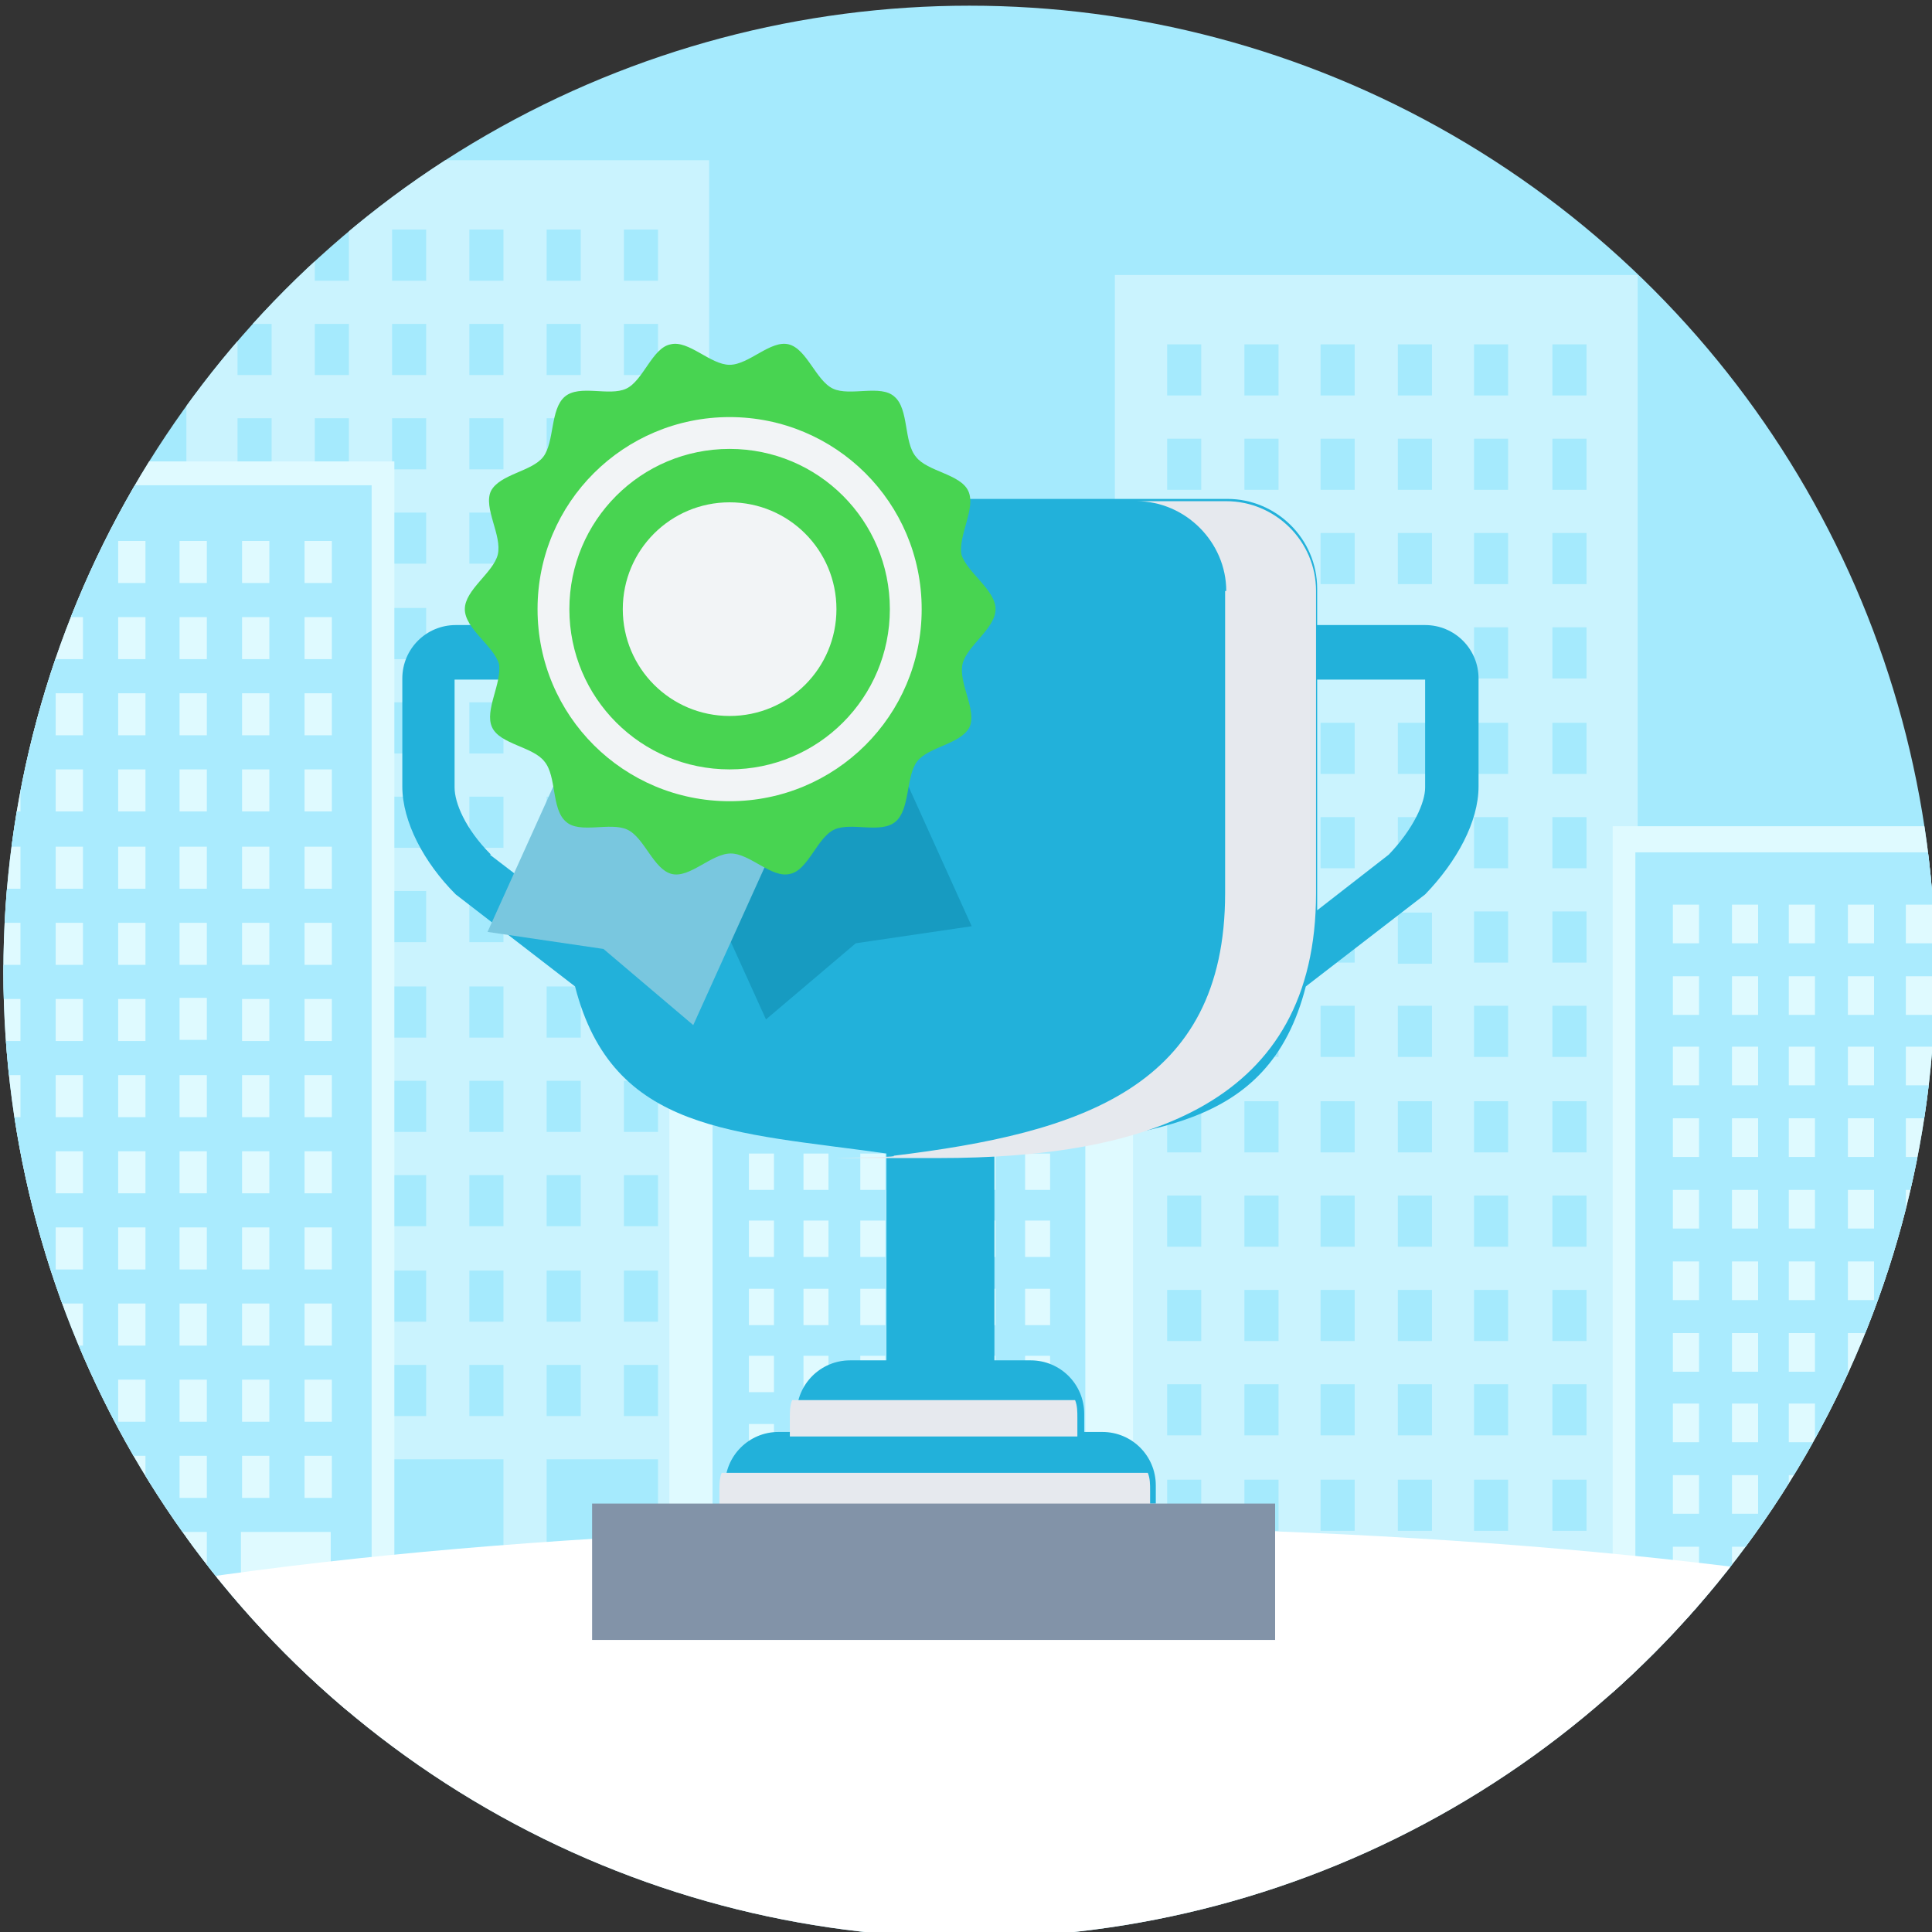
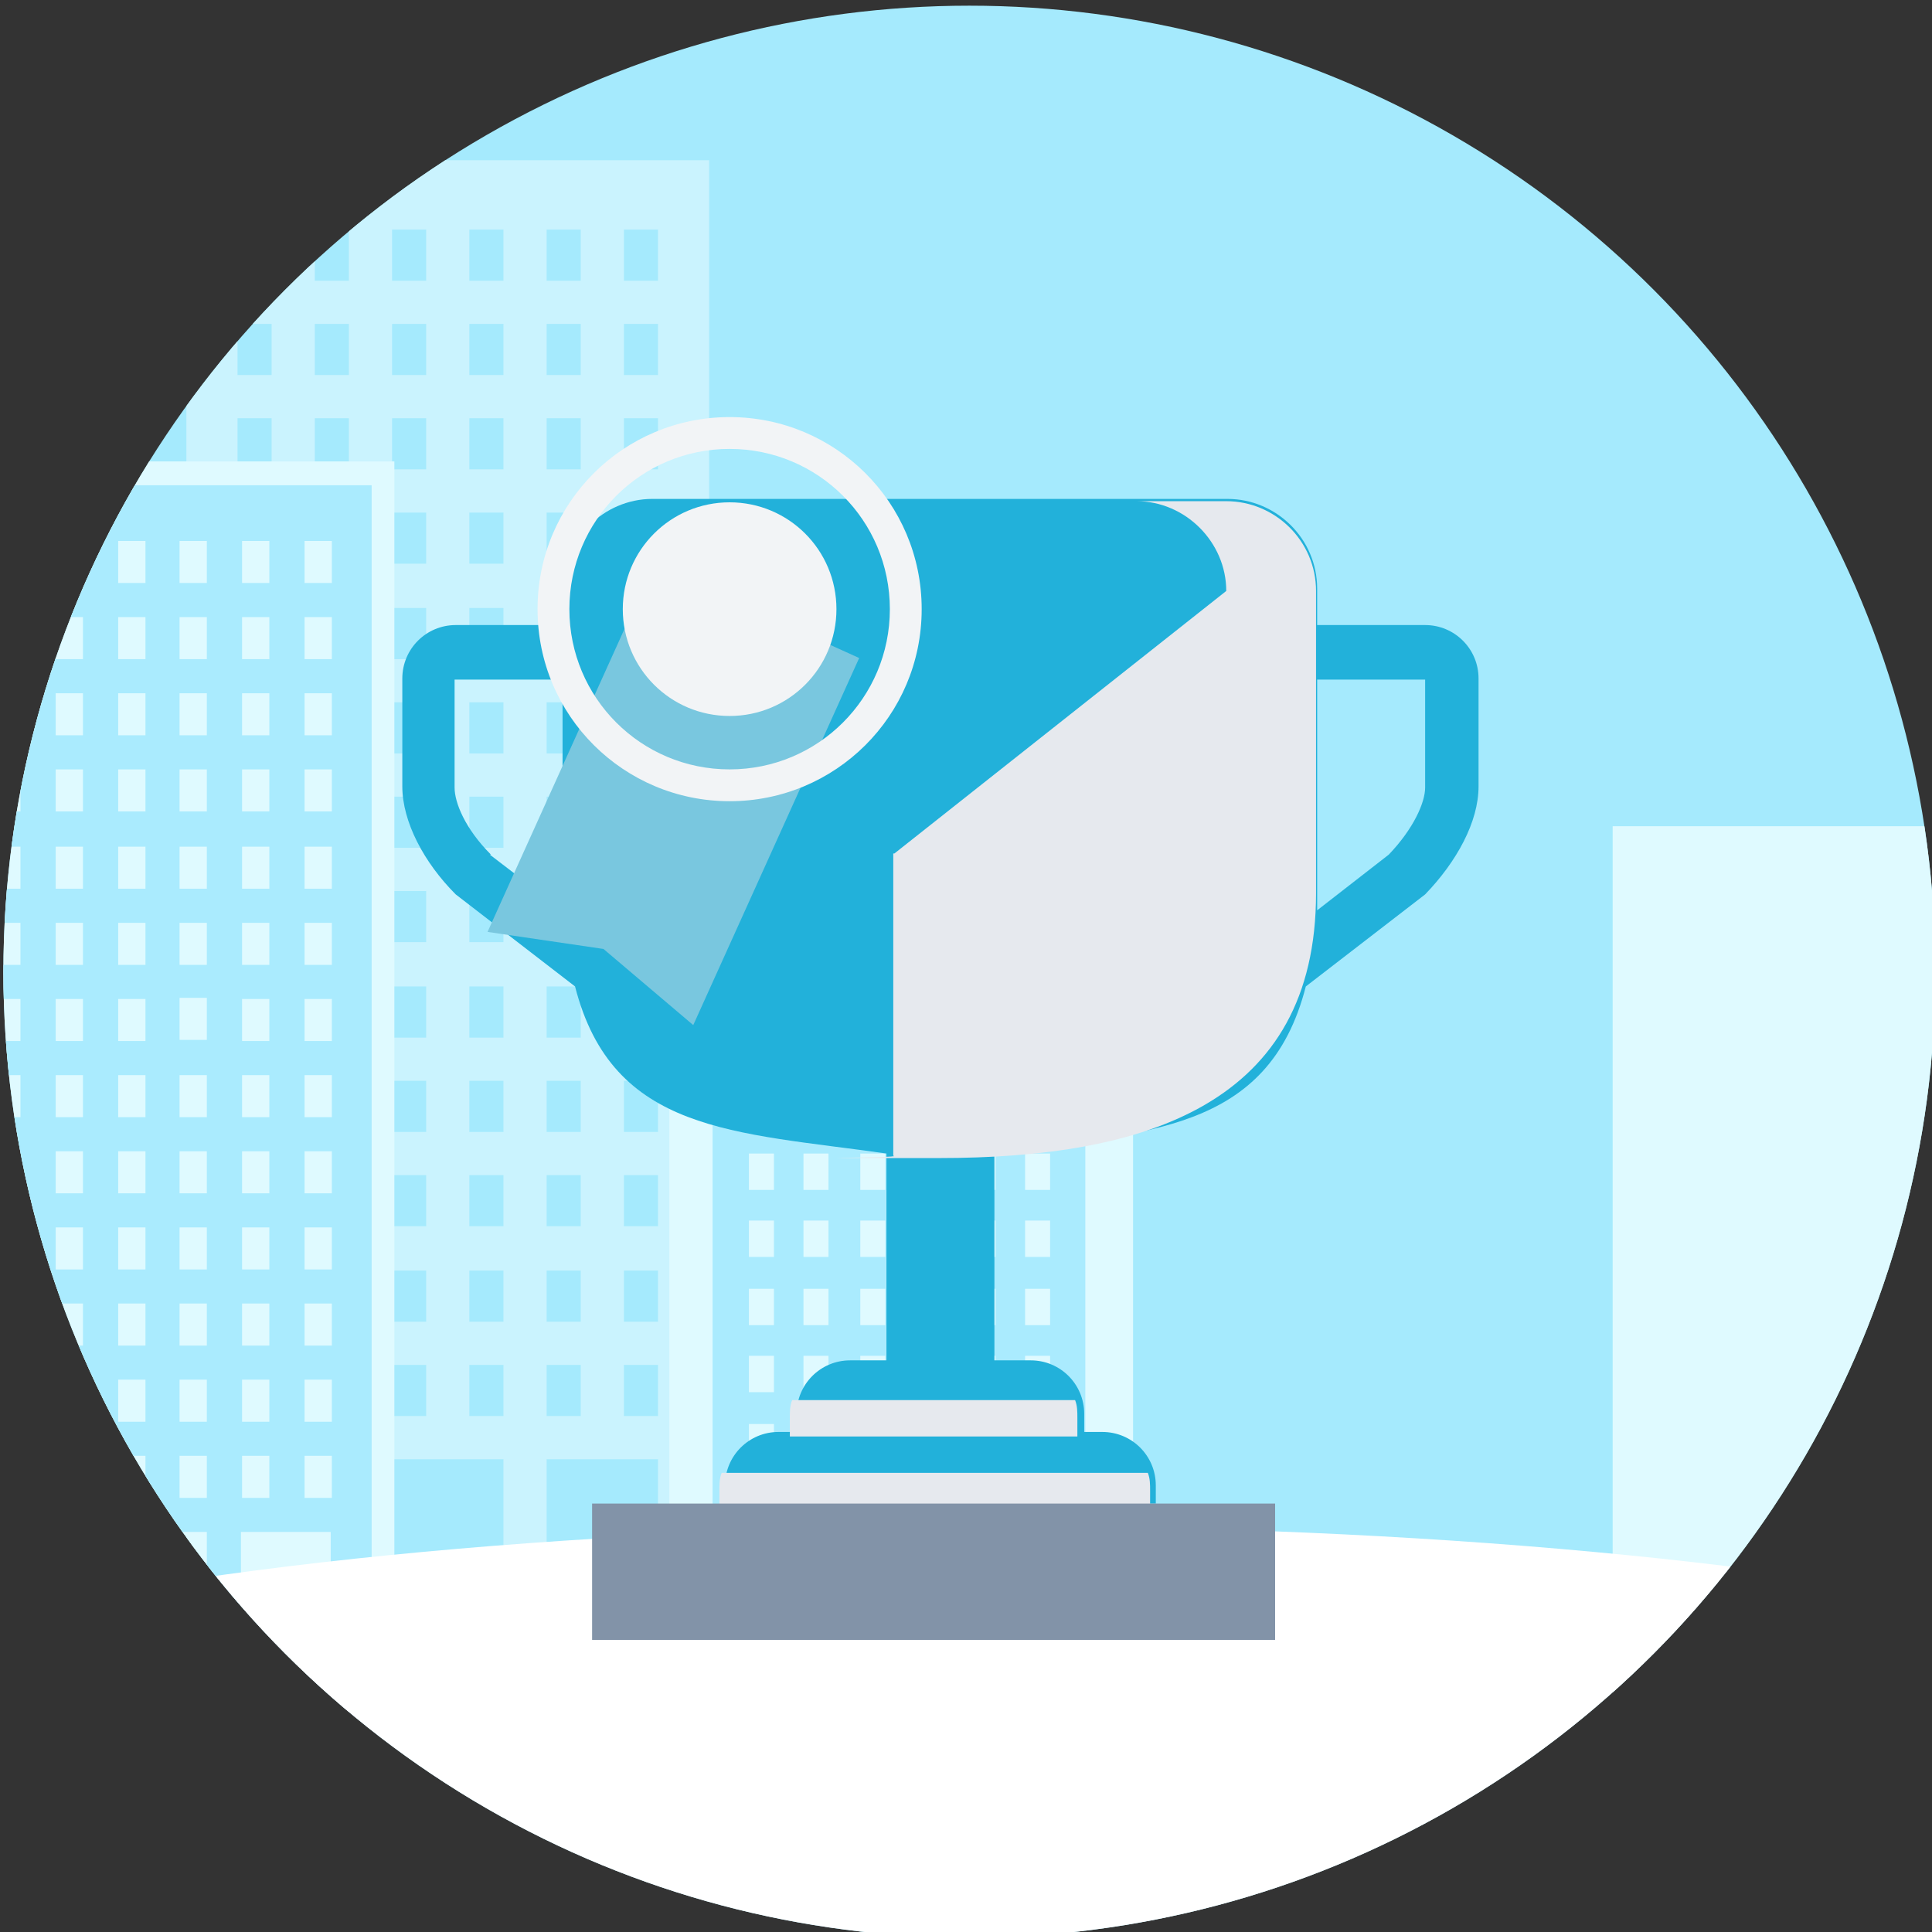
<svg xmlns="http://www.w3.org/2000/svg" viewBox="0 0 170 170">
  <rect x="0" y="0" width="170" height="170" fill="#333333" stroke="none" />
  <defs>
    <style>
      .cls-1 {
        fill: #a5eafd;
      }

      .cls-2 {
        fill: #22b1da;
      }

      .cls-2, .cls-3, .cls-4, .cls-5, .cls-6, .cls-7, .cls-8, .cls-9, .cls-10, .cls-11 {
        fill-rule: evenodd;
      }

      .cls-3 {
        fill: #dffaff;
      }

      .cls-4 {
        fill: #fff;
      }

      .cls-5 {
        fill: #e6e9ee;
        mix-blend-mode: multiply;
      }

      .cls-5, .cls-12 {
        isolation: isolate;
      }

      .cls-6 {
        fill: #179bc1;
      }

      .cls-13 {
        fill: none;
      }

      .cls-7 {
        fill: #f2f4f6;
      }

      .cls-8 {
        fill: #aaebfe;
      }

      .cls-9 {
        fill: #48d451;
      }

      .cls-14 {
        fill: #8293a8;
      }

      .cls-10 {
        fill: #caf3fe;
      }

      .cls-11 {
        fill: #79c7df;
      }

      .cls-15 {
        clip-path: url(#clippath);
      }
    </style>
    <clipPath id="clippath">
      <circle id="brightBlueCircle-2" data-name="brightBlueCircle" class="cls-13" cx="85.3" cy="85.5" r="85" />
    </clipPath>
  </defs>
  <g class="cls-12">
    <g id="Layer_1">
      <g id="Illustration_x2F_Languages">
        <g id="Graphic-_x2F_-languages">
          <circle id="brightBlueCircle" class="cls-1" cx="85.3" cy="85.5" r="85" />
        </g>
      </g>
      <g class="cls-15">
        <g id="Symbols-2">
          <g id="Illustration_x2F_Win-More-Business">
            <g id="Graphics-_x2F_-win">
              <g id="bcg">
                <g id="buildings">
                  <g>
-                     <path id="Fill-1" class="cls-10" d="M141.1,145.3v-8.3h0v8.3h0ZM127.6,145.3h0v-8.3h0v8.3ZM109.5,130.2h3v4.5h-3v-4.5ZM109.5,121.8h3v4.5h-3v-4.5ZM109.5,113.5h3v4.5h-3v-4.5ZM109.5,105.2h3v4.5h-3v-4.5ZM109.5,96.9h3v4.5h-3v-4.5ZM109.5,88.5h3v4.5h-3v-4.5ZM109.5,80.2h3v4.5h-3v-4.5ZM109.5,71.9h3v4.5h-3v-4.5ZM109.5,63.6h3v4.5h-3v-4.5ZM109.5,55.2h3v4.5h-3v-4.5ZM109.5,46.9h3v4.5h-3v-4.5ZM109.5,38.6h3v4.5h-3v-4.5ZM109.5,30.3h3v4.5h-3v-4.5ZM102.7,130.2h3v4.5h-3v-4.5ZM102.7,121.8h3v4.5h-3v-4.5ZM102.7,113.5h3v4.5h-3v-4.5ZM102.7,105.2h3v4.5h-3v-4.5ZM102.7,96.9h3v4.5h-3v-4.5ZM102.7,88.5h3v4.5h-3v-4.5ZM102.7,80.2h3v4.5h-3v-4.5ZM102.7,71.9h3v4.5h-3v-4.5ZM102.7,63.6h3v4.5h-3v-4.5ZM102.7,55.2h3v4.5h-3v-4.5ZM102.7,46.9h3v4.5h-3v-4.5ZM102.7,38.6h3v4.5h-3v-4.5ZM102.7,30.3h3v4.5h-3v-4.5ZM116.2,130.2h3v4.5h-3v-4.5ZM116.2,121.8h3v4.5h-3v-4.5ZM116.2,113.5h3v4.5h-3v-4.5ZM116.2,105.2h3v4.5h-3v-4.5ZM116.2,96.9h3v4.5h-3v-4.5ZM116.2,88.5h3v4.5h-3v-4.5ZM116.2,80.2h3v4.5h-3v-4.5ZM116.2,71.9h3v4.5h-3v-4.5ZM116.2,63.6h3v4.5h-3v-4.5ZM116.2,55.2h3v4.5h-3v-4.5ZM116.2,46.9h3v4.5h-3v-4.5ZM116.2,38.6h3v4.5h-3v-4.5ZM116.2,30.3h3v4.5h-3v-4.5ZM121.5,136.2h0v-7.6h0v7.6ZM121.5,127.9h0v-7.6h0v7.6ZM121.5,119.6h0v-7.6h0v7.6ZM121.5,111.2h0v-7.6h0v7.6ZM121.5,94.6h0v-7.6h0v7.6ZM121.5,77.9h0v-7.6h0v7.6ZM121.5,69.6h0v-7.6h0v7.6ZM121.5,61.3h0v-7.6h0v7.6ZM121.5,53h0v-7.6h0v7.6ZM121.5,44.6h0v-7.6h0v7.6ZM123,130.2h3v4.5h-3v-4.5ZM123,121.8h3v4.5h-3v-4.5ZM123,113.5h3v4.5h-3v-4.5ZM123,105.2h3v4.5h-3v-4.5ZM123,101.4v-4.5h3v4.5h-3ZM127.6,102.9h0v-7.6h0v7.6ZM123,88.5h3v4.5h-3v-4.5ZM123,84.8v-4.5h3v4.5h-3ZM127.6,86.3h0v-7.6h0v7.6ZM123,71.9h3v4.5h-3v-4.5ZM123,63.6h3v4.5h-3v-4.5ZM123,55.2h3v4.5h-3v-4.5ZM123,46.9h3v4.5h-3v-4.5ZM123,38.6h3v4.5h-3v-4.5ZM123,30.3h3v4.5h-3v-4.5ZM127.6,36.3h0v-7.6h0v7.6ZM129.7,130.2h3v4.5h-3v-4.5ZM129.7,121.8h3v4.5h-3v-4.5ZM129.7,113.5h3v4.5h-3v-4.5ZM129.7,105.2h3v4.5h-3v-4.5ZM129.7,96.9h3v4.5h-3v-4.5ZM129.7,88.5h3v4.5h-3v-4.5ZM129.7,80.2h3v4.5h-3v-4.5ZM129.7,71.9h3v4.5h-3v-4.5ZM129.7,63.6h3v4.5h-3v-4.5ZM129.7,55.2h3v4.5h-3v-4.5ZM129.7,46.9h3v4.5h-3v-4.5ZM129.7,38.6h3v4.5h-3v-4.5ZM129.7,30.3h3v4.5h-3v-4.5ZM136.6,30.3h3v4.5h-3v-4.5ZM136.6,38.6h3v4.5h-3v-4.5ZM136.6,46.9h3v4.5h-3v-4.5ZM136.6,55.2h3v4.5h-3v-4.5ZM136.6,63.6h3v4.5h-3v-4.5ZM136.6,71.9h3v4.5h-3v-4.5ZM136.6,80.2h3v4.5h-3v-4.5ZM136.6,88.5h3v4.5h-3v-4.5ZM136.6,96.9h3v4.5h-3v-4.5ZM136.6,105.2h3v4.5h-3v-4.5ZM136.6,113.5h3v4.5h-3v-4.5ZM136.6,121.8h3v4.5h-3v-4.5ZM136.6,130.2h3v4.5h-3v-4.5ZM98.1,24.2v124.9h4.5v-10.6h9.8v10.6h3.8v-10.6h9.8v10.6h3.8v-10.6h9.8v10.6h4.5v-3.8h0V24.2h-46Z" />
                    <path id="Fill-2" class="cls-10" d="M16.4,14.1v124.9h4.5v-10.6h9.8v10.6h3.8v-10.6h9.8v10.6h3.8v-10.6h9.8v10.6h4.5V14.1H16.4ZM45.8,18.6v7.6-7.6ZM54.9,20.2h3v4.5h-3v-4.5ZM48.1,20.2h3v4.5h-3v-4.5ZM41.3,20.2h3v4.5h-3v-4.5ZM34.5,20.2h3v4.5h-3v-4.5ZM27.7,20.2h3v4.5h-3v-4.5ZM20.9,20.2h3v4.5h-3v-4.5ZM39.8,27v7.6s0-7.6,0-7.6ZM54.9,28.5h3v4.5h-3v-4.5ZM48.1,28.5h3v4.5h-3v-4.5ZM41.3,28.5h3v4.5h-3v-4.5ZM34.5,28.5h3v4.5h-3v-4.5ZM27.7,28.5h3v4.5h-3v-4.5ZM20.9,28.5h3v4.5h-3v-4.5ZM39.8,35.3v7.6-7.6ZM54.9,36.8h3v4.5h-3v-4.5ZM48.1,36.8h3v4.5h-3v-4.5ZM41.3,36.8h3v4.5h-3v-4.5ZM34.5,36.8h3v4.5h-3v-4.5ZM27.7,36.8h3v4.5h-3v-4.5ZM20.9,36.8h3v4.5h-3v-4.5ZM39.8,43.6v7.6-7.6ZM27.7,45.1h3v4.5h-3v-4.5ZM54.9,45.1h3v4.5h-3v-4.5ZM48.1,45.1h3v4.5h-3v-4.5ZM41.3,45.1h3v4.5h-3v-4.5ZM34.5,45.1h3v4.5h-3v-4.5ZM20.9,45.1h3v4.5h-3v-4.5ZM39.8,52v7.6-7.6ZM27.7,53.5h3v4.5h-3v-4.5ZM54.9,53.5h3v4.5h-3v-4.5ZM48.1,53.5h3v4.5h-3v-4.5ZM41.3,53.5h3v4.5h-3v-4.5ZM34.5,53.5h3v4.5h-3v-4.5ZM20.9,53.5h3v4.5h-3v-4.5ZM39.8,60.3v7.6-7.6ZM27.7,61.8h3v4.5h-3v-4.5ZM54.9,61.8h3v4.5h-3v-4.5ZM48.1,61.8h3v4.5h-3v-4.5ZM41.3,61.8h3v4.5h-3v-4.5ZM34.5,61.8h3v4.5h-3v-4.5ZM20.9,61.8h3v4.5h-3v-4.5ZM45.8,68.6v7.6-7.6ZM41.3,70.1h3v4.5h-3v-4.5ZM27.7,70.1h3v4.5h-3v-4.5ZM54.9,70.1h3v4.5h-3v-4.5ZM48.1,70.1h3v4.5h-3v-4.5ZM34.5,70.1h3v4.5h-3v-4.5ZM20.9,70.1h3v4.5h-3v-4.5ZM39.8,76.9v7.6-7.6ZM54.9,78.4h3v4.5h-3v-4.5ZM48.1,78.4h3v4.5h-3v-4.5ZM41.3,78.4h3v4.5h-3v-4.5ZM34.5,78.4h3v4.5h-3v-4.5ZM27.7,78.4h3v4.5h-3v-4.5ZM20.9,78.4h3v4.5h-3v-4.5ZM45.8,85.3v7.6-7.6ZM41.3,86.8h3v4.5h-3v-4.5ZM27.7,86.8h3v4.5h-3v-4.5ZM54.9,86.8h3v4.5h-3v-4.5ZM48.1,86.8h3v4.5h-3v-4.5ZM34.5,86.8h3v4.5h-3v-4.5ZM20.9,86.8h3v4.5h-3v-4.5ZM39.8,93.6v7.6-7.6ZM27.7,95.1h3v4.5h-3v-4.5ZM54.9,95.1h3v4.5h-3v-4.5ZM48.1,95.1h3v4.5h-3v-4.5ZM41.3,95.1h3v4.5h-3v-4.5ZM34.5,95.1h3v4.5h-3v-4.5ZM20.9,95.1h3v4.5h-3v-4.5ZM39.8,101.9v7.6-7.6ZM54.9,103.4h3v4.5h-3v-4.5ZM48.1,103.4h3v4.5h-3v-4.5ZM41.3,103.4h3v4.5h-3v-4.5ZM34.5,103.4h3v4.5h-3v-4.5ZM27.7,103.4h3v4.5h-3v-4.5ZM20.9,103.4h3v4.5h-3v-4.5ZM39.8,110.2v7.6-7.6ZM27.7,111.8h3v4.5h-3v-4.5ZM54.9,111.8h3v4.5h-3v-4.5ZM48.1,111.8h3v4.5h-3v-4.5ZM41.3,111.8h3v4.5h-3v-4.5ZM34.5,111.8h3v4.5h-3v-4.5ZM20.9,111.8h3v4.5h-3v-4.5ZM39.8,118.6v7.6-7.6ZM54.9,120.1h3v4.5h-3v-4.5ZM48.1,120.1h3v4.5h-3v-4.5ZM41.3,120.1h3v4.5h-3v-4.5ZM34.5,120.1h3v4.5h-3v-4.5ZM27.7,120.1h3v4.5h-3v-4.5ZM20.9,120.1h3v4.5h-3v-4.5ZM59.4,134.5v-7.6h0v8.3h0v-.8h0ZM45.8,126.9v8.3-8.3Z" />
                    <polygon id="Fill-3" class="cls-3" points="-12.2 150.6 34.7 150.6 34.7 40.6 -12.2 40.6 -12.2 150.6" />
                    <path id="Fill-4" class="cls-8" d="M30.4,140.3v-6.7h0v6.7h0ZM19.5,140.3h0v-6.7h0v6.7ZM4.9,128.1h2.4v3.7h-2.4v-3.7ZM4.9,121.4h2.4v3.7h-2.4v-3.7ZM4.9,114.7h2.4v3.7h-2.4v-3.7ZM4.9,108h2.4v3.7h-2.4v-3.7ZM4.9,101.3h2.4v3.7h-2.4v-3.7ZM4.9,94.6h2.4v3.7h-2.4v-3.7ZM4.9,87.9h2.4v3.7h-2.4v-3.7ZM4.9,81.2h2.4v3.7h-2.4v-3.7ZM4.9,74.5h2.4v3.7h-2.4v-3.7ZM4.9,67.7h2.4v3.7h-2.4v-3.7ZM4.9,61h2.4v3.7h-2.4s0-3.7,0-3.7ZM4.9,54.3h2.4v3.7h-2.4v-3.7ZM4.9,47.6h2.4v3.7h-2.4v-3.7ZM-.6,128.1H1.8v3.7H-.6v-3.7ZM-.6,121.4H1.8v3.7H-.6v-3.7ZM-.6,114.7H1.8v3.7H-.6v-3.7ZM-.6,108H1.8v3.7H-.6v-3.7ZM-.6,101.3H1.8v3.7H-.6v-3.7ZM-.6,94.6H1.8v3.7H-.6v-3.7ZM-.6,87.9H1.8v3.7H-.6v-3.7ZM-.6,81.2H1.8v3.7H-.6v-3.7ZM-.6,74.5H1.8v3.7H-.6v-3.7ZM-.6,67.7H1.8v3.7H-.6v-3.7ZM-.6,61H1.8v3.7H-.6s0-3.7,0-3.7ZM-.6,54.3H1.8v3.7H-.6v-3.7ZM-.6,47.6H1.8v3.7H-.6v-3.7ZM10.4,128.1h2.4v3.7h-2.4s0-3.7,0-3.7ZM10.4,121.4h2.4v3.7h-2.4s0-3.7,0-3.7ZM10.4,114.7h2.4v3.7h-2.4s0-3.7,0-3.7ZM10.4,108h2.4v3.7h-2.4s0-3.7,0-3.7ZM10.4,101.3h2.4v3.7h-2.4s0-3.7,0-3.7ZM10.4,94.6h2.4v3.7h-2.4s0-3.7,0-3.7ZM10.4,87.9h2.4v3.7h-2.4s0-3.7,0-3.7ZM10.4,81.2h2.4v3.7h-2.4s0-3.7,0-3.7ZM10.4,74.5h2.4v3.7h-2.4s0-3.7,0-3.7ZM10.4,67.7h2.4v3.7h-2.4s0-3.7,0-3.7ZM10.4,61h2.4v3.7h-2.4s0-3.7,0-3.7ZM10.4,54.3h2.4v3.7h-2.4s0-3.7,0-3.7ZM10.4,47.6h2.4v3.7h-2.4s0-3.7,0-3.7ZM14.6,133h0v-6.1h0v6.1ZM14.6,126.3h0v-6.1h0v6.1ZM14.6,119.6h0v-6.1h0v6.1ZM14.6,112.9h0v-6.1h0v6.1ZM14.6,99.5h0v-6.1h0v6.1ZM14.6,86h0v-6.1h0v6.1ZM14.6,79.3h0v-6.1h0v6.1ZM14.6,72.6h0v-6.1h0v6.1ZM14.6,65.9h0v-6.1h0v6.1ZM14.6,59.2h0v-6.1h0v6.1ZM15.8,128.1h2.4v3.7h-2.4v-3.7ZM15.8,121.4h2.4v3.7h-2.4v-3.7ZM15.8,114.7h2.4v3.7h-2.4v-3.7ZM15.8,108h2.4v3.7h-2.4v-3.7ZM15.8,105v-3.7h2.4v3.7h-2.4ZM19.5,106.2h0v-6.1h0v6.1ZM15.8,94.6h2.4v3.7h-2.4v-3.7ZM15.8,91.5v-3.7h2.4v3.7h-2.4ZM19.5,92.8h0v-6.1h0v6.1ZM15.8,81.2h2.4v3.7h-2.4v-3.7ZM15.8,74.5h2.4v3.7h-2.4v-3.7ZM15.8,67.7h2.4v3.7h-2.4v-3.7ZM15.8,61h2.4v3.7h-2.4s0-3.7,0-3.7ZM15.8,54.3h2.4v3.7h-2.4v-3.7ZM15.8,47.6h2.4v3.7h-2.4v-3.7ZM19.5,52.5h0v-6.1h0v6.1ZM21.3,128.1h2.4v3.7h-2.4v-3.7ZM21.3,121.4h2.4v3.7h-2.4v-3.7ZM21.3,114.7h2.4v3.7h-2.4v-3.7ZM21.3,108h2.4v3.7h-2.4v-3.7ZM21.3,101.3h2.4v3.7h-2.4v-3.7ZM21.3,94.6h2.4v3.7h-2.4v-3.7ZM21.3,87.9h2.4v3.7h-2.4v-3.7ZM21.3,81.2h2.4v3.7h-2.4v-3.7ZM21.3,74.5h2.4v3.7h-2.4v-3.7ZM21.3,67.7h2.4v3.7h-2.4v-3.7ZM21.3,61h2.4v3.7h-2.4s0-3.7,0-3.7ZM21.3,54.3h2.4v3.7h-2.4v-3.7ZM21.3,47.6h2.4v3.7h-2.4v-3.7ZM26.8,47.6h2.4v3.7h-2.4v-3.7ZM26.8,54.3h2.4v3.7h-2.4v-3.7ZM26.8,61h2.4v3.7h-2.4s0-3.7,0-3.7ZM26.8,67.7h2.4v3.7h-2.4v-3.7ZM26.8,74.5h2.4v3.7h-2.4v-3.7ZM26.8,81.2h2.4v3.7h-2.4v-3.7ZM26.8,87.9h2.4v3.7h-2.4v-3.7ZM26.8,94.6h2.4v3.7h-2.4v-3.7ZM26.8,101.3h2.4v3.7h-2.4v-3.7ZM26.8,108h2.4v3.7h-2.4v-3.7ZM26.8,114.7h2.4v3.7h-2.4v-3.7ZM26.8,121.4h2.4v3.7h-2.4v-3.7ZM26.8,128.1h2.4v3.7h-2.4v-3.7ZM-4.2,42.7v100.6H-.6v-8.5h7.9v8.5h3v-8.5h7.9v8.5h3v-8.5h7.9v8.5h3.6v-3h0V42.7H-4.2Z" />
                    <polygon id="Fill-5" class="cls-3" points="58.9 147.1 99.7 147.1 99.7 51.5 58.9 51.5 58.9 147.1" />
                    <path id="Fill-6" class="cls-8" d="M93.4,142.1v-6h0v6h0ZM83.7,142.1h0v-6h0v6ZM70.7,131.2h2.2v3.2h-2.2v-3.2ZM70.7,125.3h2.2v3.2h-2.2v-3.2ZM70.7,119.3h2.2v3.2h-2.2v-3.2ZM70.7,113.4h2.2v3.2h-2.2v-3.2ZM70.7,107.4h2.2v3.2h-2.2v-3.2ZM70.7,101.5h2.2v3.2h-2.2v-3.2ZM70.7,95.5h2.2v3.2h-2.2v-3.2ZM70.7,89.5h2.2v3.2h-2.2v-3.2ZM70.7,83.6h2.2v3.2h-2.2v-3.2ZM70.7,77.6h2.2v3.2h-2.2v-3.2ZM70.7,71.7h2.2v3.2h-2.2v-3.2ZM70.7,65.7h2.2v3.2h-2.2v-3.2ZM70.7,59.8h2.2v3.2h-2.2v-3.2ZM65.9,131.2h2.2v3.2h-2.2v-3.2ZM65.9,125.3h2.2v3.2h-2.2v-3.2ZM65.9,119.3h2.2v3.2h-2.2v-3.2ZM65.9,113.4h2.2v3.2h-2.2v-3.2ZM65.9,107.4h2.2v3.2h-2.2v-3.2ZM65.9,101.5h2.2v3.2h-2.2v-3.2ZM65.9,95.5h2.2v3.2h-2.2v-3.2ZM65.9,89.5h2.2v3.2h-2.2v-3.2ZM65.9,83.6h2.2v3.2h-2.2v-3.2ZM65.9,77.6h2.2v3.2h-2.2v-3.2ZM65.9,71.7h2.2v3.2h-2.2v-3.2ZM65.9,65.7h2.2v3.2h-2.2v-3.2ZM65.9,59.8h2.2v3.2h-2.2v-3.2ZM75.7,131.2h2.2v3.2h-2.2v-3.2ZM75.7,125.3h2.2v3.2h-2.2v-3.2ZM75.7,119.3h2.2v3.2h-2.2v-3.2ZM75.7,113.4h2.2v3.2h-2.2v-3.2ZM75.7,107.4h2.2v3.2h-2.2v-3.2ZM75.7,101.5h2.2v3.2h-2.2v-3.2ZM75.7,95.5h2.2v3.2h-2.2v-3.2ZM75.7,89.5h2.2v3.2h-2.2v-3.2ZM75.7,83.6h2.2v3.2h-2.2v-3.2ZM75.7,77.6h2.2v3.2h-2.2v-3.2ZM75.7,71.7h2.2v3.2h-2.2v-3.2ZM75.7,65.7h2.2v3.2h-2.2v-3.2ZM75.7,59.8h2.2v3.2h-2.2v-3.2ZM79.4,135.6h0v-5.4h0v5.4ZM79.4,129.6h0v-5.4h0v5.4ZM79.4,123.6h0v-5.4h0v5.4ZM79.4,117.7h0v-5.4h0v5.4ZM79.4,105.8h0v-5.4h0v5.4ZM79.4,93.9h0v-5.4h0v5.4ZM79.4,87.9h0v-5.4h0v5.4ZM79.4,82h0v-5.4h0v5.4ZM79.4,76h0v-5.4h0v5.4ZM79.4,70.1h0v-5.4h0v5.4ZM80.5,131.2h2.2v3.2h-2.2v-3.2ZM80.5,125.3h2.2v3.2h-2.2v-3.2ZM80.5,119.3h2.2v3.2h-2.2v-3.2ZM80.5,113.4h2.2v3.2h-2.2v-3.2ZM80.5,110.7v-3.2h2.2v3.2h-2.2ZM83.7,111.7h0v-5.4h0v5.4ZM80.5,101.5h2.2v3.2h-2.2v-3.2ZM80.5,98.7v-3.2h2.2v3.2h-2.2ZM83.7,99.8h0v-5.4h0v5.4ZM80.5,89.5h2.2v3.2h-2.2v-3.2ZM80.5,83.6h2.2v3.2h-2.2v-3.2ZM80.5,77.6h2.2v3.2h-2.2v-3.2ZM80.5,71.7h2.2v3.2h-2.2v-3.2ZM80.5,65.7h2.2v3.2h-2.2v-3.2ZM80.5,59.8h2.2v3.2h-2.2v-3.2ZM83.7,64.1h0v-5.4h0v5.4ZM85.4,131.2h2.2v3.2h-2.2v-3.2ZM85.4,125.3h2.2v3.2h-2.2v-3.2ZM85.4,119.3h2.2v3.2h-2.2v-3.2ZM85.4,113.4h2.2v3.2h-2.2v-3.2ZM85.4,107.4h2.2v3.2h-2.2v-3.2ZM85.4,101.5h2.2v3.2h-2.2v-3.2ZM85.4,95.5h2.2v3.2h-2.2v-3.2ZM85.4,89.5h2.2v3.2h-2.2v-3.2ZM85.4,83.6h2.2v3.2h-2.2v-3.2ZM85.4,77.6h2.2v3.2h-2.2v-3.2ZM85.4,71.7h2.2v3.2h-2.2v-3.2ZM85.4,65.7h2.2v3.2h-2.2v-3.2ZM85.4,59.8h2.2v3.2h-2.2v-3.2ZM90.2,59.8h2.2v3.2h-2.2v-3.2ZM90.2,65.7h2.2v3.2h-2.2v-3.2ZM90.2,71.7h2.2v3.2h-2.2v-3.2ZM90.2,77.6h2.2v3.2h-2.2v-3.2ZM90.2,83.6h2.2v3.2h-2.2v-3.2ZM90.2,89.5h2.2v3.2h-2.2v-3.2ZM90.2,95.5h2.2v3.2h-2.2v-3.2ZM90.2,101.5h2.2v3.2h-2.2v-3.2ZM90.2,107.4h2.2v3.2h-2.2v-3.2ZM90.2,113.4h2.2v3.2h-2.2v-3.2ZM90.2,119.3h2.2v3.2h-2.2v-3.2ZM90.2,125.3h2.2v3.2h-2.2v-3.2ZM90.2,131.2h2.2v3.2h-2.2v-3.2ZM62.7,55.4v89.3h3.2v-7.6h7v7.6h2.7v-7.6h7v7.6h2.7v-7.6h7v7.6h3.2v-2.7h0V55.4h-32.9.1Z" />
                    <polygon id="Fill-7" class="cls-3" points="141.9 168.4 182.9 168.4 182.9 72.7 141.9 72.7 141.9 168.4" />
-                     <path id="Fill-8" class="cls-8" d="M143.9,75v94.2h3.4v-8h7.4v8h2.8v-8h7.4v8h2.8v-8h7.4v8h3.4v-94.2h-34.7.1ZM166.1,78.4v5.7-5.7ZM172.9,79.6h2.3v3.4h-2.3v-3.4ZM167.7,79.6h2.3v3.4h-2.3v-3.4ZM162.6,79.6h2.3v3.4h-2.3v-3.4ZM157.4,79.6h2.3v3.4h-2.3v-3.4ZM152.4,79.6h2.3v3.4h-2.3v-3.4ZM147.2,79.6h2.3v3.4h-2.3v-3.4ZM161.4,90.4h0v-5.7h0v5.7ZM172.9,85.9h2.3v3.4h-2.3v-3.4ZM167.7,85.9h2.3v3.4h-2.3v-3.4ZM162.6,85.9h2.3v3.4h-2.3v-3.4ZM157.4,85.9h2.3v3.4h-2.3v-3.4ZM152.4,85.9h2.3v3.4h-2.3v-3.4ZM147.2,85.9h2.3v3.4h-2.3v-3.4ZM161.4,96.7h0v-5.7h0v5.7ZM172.9,92.1h2.3v3.4h-2.3v-3.4ZM167.7,92.1h2.3v3.4h-2.3v-3.4ZM162.6,92.1h2.3v3.4h-2.3v-3.4ZM157.4,92.1h2.3v3.4h-2.3v-3.4ZM152.4,92.1h2.3v3.4h-2.3v-3.4ZM147.2,92.1h2.3v3.4h-2.3v-3.4ZM161.4,103h0v-5.7h0v5.7ZM172.9,98.4h2.3v3.4h-2.3v-3.4ZM167.7,98.4h2.3v3.4h-2.3v-3.4ZM162.6,98.4h2.3v3.4h-2.3v-3.4ZM157.4,98.4h2.3v3.4h-2.3v-3.4ZM152.4,98.4h2.3v3.4h-2.3v-3.4ZM147.2,98.4h2.3v3.4h-2.3v-3.4ZM161.4,109.3h0v-5.7h0v5.7ZM152.4,104.7h2.3v3.4h-2.3v-3.4ZM172.9,104.7h2.3v3.4h-2.3v-3.4ZM167.7,104.7h2.3v3.4h-2.3v-3.4ZM162.6,104.7h2.3v3.4h-2.3v-3.4ZM157.4,104.7h2.3v3.4h-2.3v-3.4ZM147.2,104.7h2.3v3.4h-2.3v-3.4ZM161.4,115.5h0v-5.7h0v5.7ZM152.4,111h2.3v3.4h-2.3v-3.4ZM172.9,111h2.3v3.4h-2.3v-3.4ZM167.7,111h2.3v3.4h-2.3v-3.4ZM162.6,111h2.3v3.4h-2.3v-3.4ZM157.4,111h2.3v3.4h-2.3v-3.4ZM147.2,111h2.3v3.4h-2.3v-3.4ZM166.1,116.1v5.7-5.7ZM172.9,117.3h2.3v3.4h-2.3v-3.4ZM167.7,117.3h2.3v3.4h-2.3v-3.4ZM162.6,117.3h2.3v3.4h-2.3v-3.4ZM157.4,117.3h2.3v3.4h-2.3v-3.4ZM152.4,117.3h2.3v3.4h-2.3v-3.4ZM147.2,117.3h2.3v3.4h-2.3v-3.4ZM161.4,128.1h0v-5.7h0v5.7ZM172.9,123.5h2.3v3.4h-2.3s0-3.4,0-3.4ZM167.7,123.5h2.3v3.4h-2.3s0-3.4,0-3.4ZM162.6,123.5h2.3v3.4h-2.3s0-3.4,0-3.4ZM157.4,123.5h2.3v3.4h-2.3s0-3.4,0-3.4ZM152.4,123.5h2.3v3.4h-2.3s0-3.4,0-3.4ZM147.2,123.5h2.3v3.4h-2.3s0-3.4,0-3.4ZM166.1,128.7v5.7-5.7ZM172.9,129.8h2.3v3.4h-2.3v-3.4ZM167.7,129.8h2.3v3.4h-2.3v-3.4ZM162.6,129.8h2.3v3.4h-2.3v-3.4ZM157.4,129.8h2.3v3.4h-2.3v-3.4ZM152.4,129.8h2.3v3.4h-2.3v-3.4ZM147.2,129.8h2.3v3.4h-2.3v-3.4ZM161.4,140.7h0v-5.7h0v5.7ZM172.9,136.1h2.3v3.4h-2.3v-3.4ZM167.7,136.1h2.3v3.4h-2.3v-3.4ZM162.6,136.1h2.3v3.4h-2.3v-3.4ZM157.4,136.1h2.3v3.4h-2.3v-3.4ZM152.4,136.1h2.3v3.4h-2.3v-3.4ZM147.2,136.1h2.3v3.4h-2.3v-3.4ZM161.4,146.9h0v-5.7h0v5.7ZM172.9,142.4h2.3v3.4h-2.3v-3.4ZM167.7,142.4h2.3v3.4h-2.3v-3.4ZM162.6,142.4h2.3v3.4h-2.3v-3.4ZM157.4,142.4h2.3v3.4h-2.3v-3.4ZM152.4,142.4h2.3v3.4h-2.3v-3.4ZM147.2,142.4h2.3v3.4h-2.3v-3.4ZM161.4,153.2h0v-5.7h0v5.7ZM172.9,148.6h2.3v3.4h-2.3v-3.4ZM167.7,148.6h2.3v3.4h-2.3v-3.4ZM162.6,148.6h2.3v3.4h-2.3v-3.4ZM157.4,148.6h2.3v3.4h-2.3v-3.4ZM152.4,148.6h2.3v3.4h-2.3v-3.4ZM147.2,148.6h2.3v3.4h-2.3v-3.4ZM161.4,159.5h0v-5.7h0v5.7ZM172.9,154.9h2.3v3.4h-2.3v-3.4ZM167.7,154.9h2.3v3.4h-2.3v-3.4ZM162.6,154.9h2.3v3.4h-2.3v-3.4ZM157.4,154.9h2.3v3.4h-2.3v-3.4ZM152.4,154.9h2.3v3.4h-2.3v-3.4ZM147.2,154.9h2.3v3.4h-2.3v-3.4ZM176.2,165.8v-5.7,6.3-.6ZM166.1,160.1v6.3-6.3Z" />
                  </g>
                </g>
                <path id="Rectangle-9" class="cls-4" d="M-5.4,143.3c47.1-12,141.2-12,188.2,0v48.1H-5.4v-48.1h0Z" />
              </g>
              <g id="cup">
                <path id="Shape" class="cls-2" d="M40,55h9.5v-3.2c0-4.3,3.6-7.9,7.9-7.9h50.6c4.3,0,7.9,3.5,7.9,7.9v3.2h9.5c2.6,0,4.7,2.1,4.7,4.7v9.5c0,3.1-1.9,6.6-4.7,9.5l-10.5,8.1c-3.3,12.9-14.1,12.8-27.4,14.7v18.2h3.2c2.6,0,4.7,2.1,4.7,4.7v1.6h1.6c2.6,0,4.7,2.1,4.7,4.7v1.6h-37.9v-1.6c0-2.6,2.1-4.7,4.7-4.7h1.6v-1.6c0-2.6,2.1-4.7,4.7-4.7h3.2v-18.2c-13.4-1.9-24.1-1.8-27.4-14.7l-10.5-8.1c-2.8-2.8-4.7-6.4-4.7-9.5v-9.5c0-2.6,2.1-4.7,4.7-4.7h0ZM122.2,75.2c2.2-2.3,3.2-4.6,3.2-5.9v-9.5h-9.5v20.3l6.3-4.9h0ZM43.1,75.2l6.4,4.9v-20.3h-9.5v9.5h0c0,1.3.9,3.6,3.2,5.9h-.1Z" />
-                 <path id="Combined-Shape" class="cls-5" d="M94.6,123.2c.2.5.2,1,.2,1.6v1.6h-25.3v-1.6c0-.6,0-1.1.2-1.6h24.9ZM101,129.6c.2.5.2,1,.2,1.6v1.6h-37.9v-1.6c0-.6,0-1.1.2-1.6h37.5ZM107.9,52c0-4.3-3.6-7.9-7.9-7.9h7.9c4.3,0,7.9,3.5,7.9,7.9v26.6c0,18.5-14.9,23.3-33.2,23.3s-2.7,0-4-.2c16.5-2,29.2-6,29.2-23.1v-26.6h.1Z" />
+                 <path id="Combined-Shape" class="cls-5" d="M94.6,123.2c.2.5.2,1,.2,1.6v1.6h-25.3v-1.6c0-.6,0-1.1.2-1.6h24.9ZM101,129.6c.2.5.2,1,.2,1.6v1.6h-37.9v-1.6c0-.6,0-1.1.2-1.6h37.5ZM107.9,52c0-4.3-3.6-7.9-7.9-7.9h7.9c4.3,0,7.9,3.5,7.9,7.9v26.6c0,18.5-14.9,23.3-33.2,23.3s-2.7,0-4-.2v-26.6h.1Z" />
                <rect id="Rectangle-7" class="cls-14" x="52.1" y="132.3" width="60.1" height="12" />
              </g>
              <g id="rosette">
-                 <path id="Shape-2" class="cls-6" d="M70.9,49.3l-18.1,8.2,14.6,32.2,7.9-6.7,10.2-1.5-14.6-32.3h0Z" />
                <path id="Shape-3" class="cls-11" d="M57.5,49.7l18.1,8.2-14.6,32.3-7.9-6.7-10.2-1.5,14.6-32.3h0Z" />
-                 <path id="Shape-4" class="cls-9" d="M87.6,53.6c0,1.7-2.5,3.2-2.9,4.8-.4,1.7,1.3,4.1.6,5.6-.8,1.5-3.6,1.7-4.6,3s-.6,4.2-1.9,5.3-3.9,0-5.4.7-2.3,3.6-3.9,3.9c-1.6.4-3.5-1.8-5.2-1.8s-3.6,2.2-5.2,1.8c-1.6-.4-2.4-3.2-3.9-3.9-1.5-.7-4.2.4-5.4-.7-1.3-1.1-.8-4-1.9-5.3-1-1.3-3.9-1.5-4.6-3-.7-1.5.9-3.9.6-5.6-.5-1.6-3-3.1-3-4.8s2.5-3.2,2.9-4.8c.4-1.7-1.3-4.1-.6-5.6.8-1.5,3.6-1.7,4.6-3s.6-4.2,1.9-5.3c1.3-1.1,3.9,0,5.4-.7s2.3-3.6,3.9-3.9c1.6-.4,3.5,1.8,5.2,1.8s3.6-2.2,5.2-1.8,2.4,3.2,3.9,3.9,4.2-.4,5.4.7c1.3,1.1.8,4,1.9,5.3,1,1.3,3.9,1.5,4.6,3s-.9,3.9-.6,5.6c.5,1.6,3,3.1,3,4.8h0Z" />
                <path id="Shape-5" class="cls-7" d="M54.8,53.6c0,5.2,4.2,9.4,9.4,9.4s9.4-4.2,9.4-9.4-4.2-9.4-9.4-9.4-9.4,4.2-9.4,9.4ZM64.2,36.7c-9.3,0-16.9,7.5-16.9,16.9s7.6,16.9,16.9,16.9,16.9-7.5,16.9-16.9-7.6-16.9-16.9-16.9h0ZM64.2,67.7c-7.8,0-14.1-6.3-14.1-14.1s6.3-14.1,14.1-14.1,14.1,6.3,14.1,14.1-6.3,14.1-14.1,14.1h0Z" />
              </g>
            </g>
          </g>
        </g>
      </g>
    </g>
  </g>
</svg>